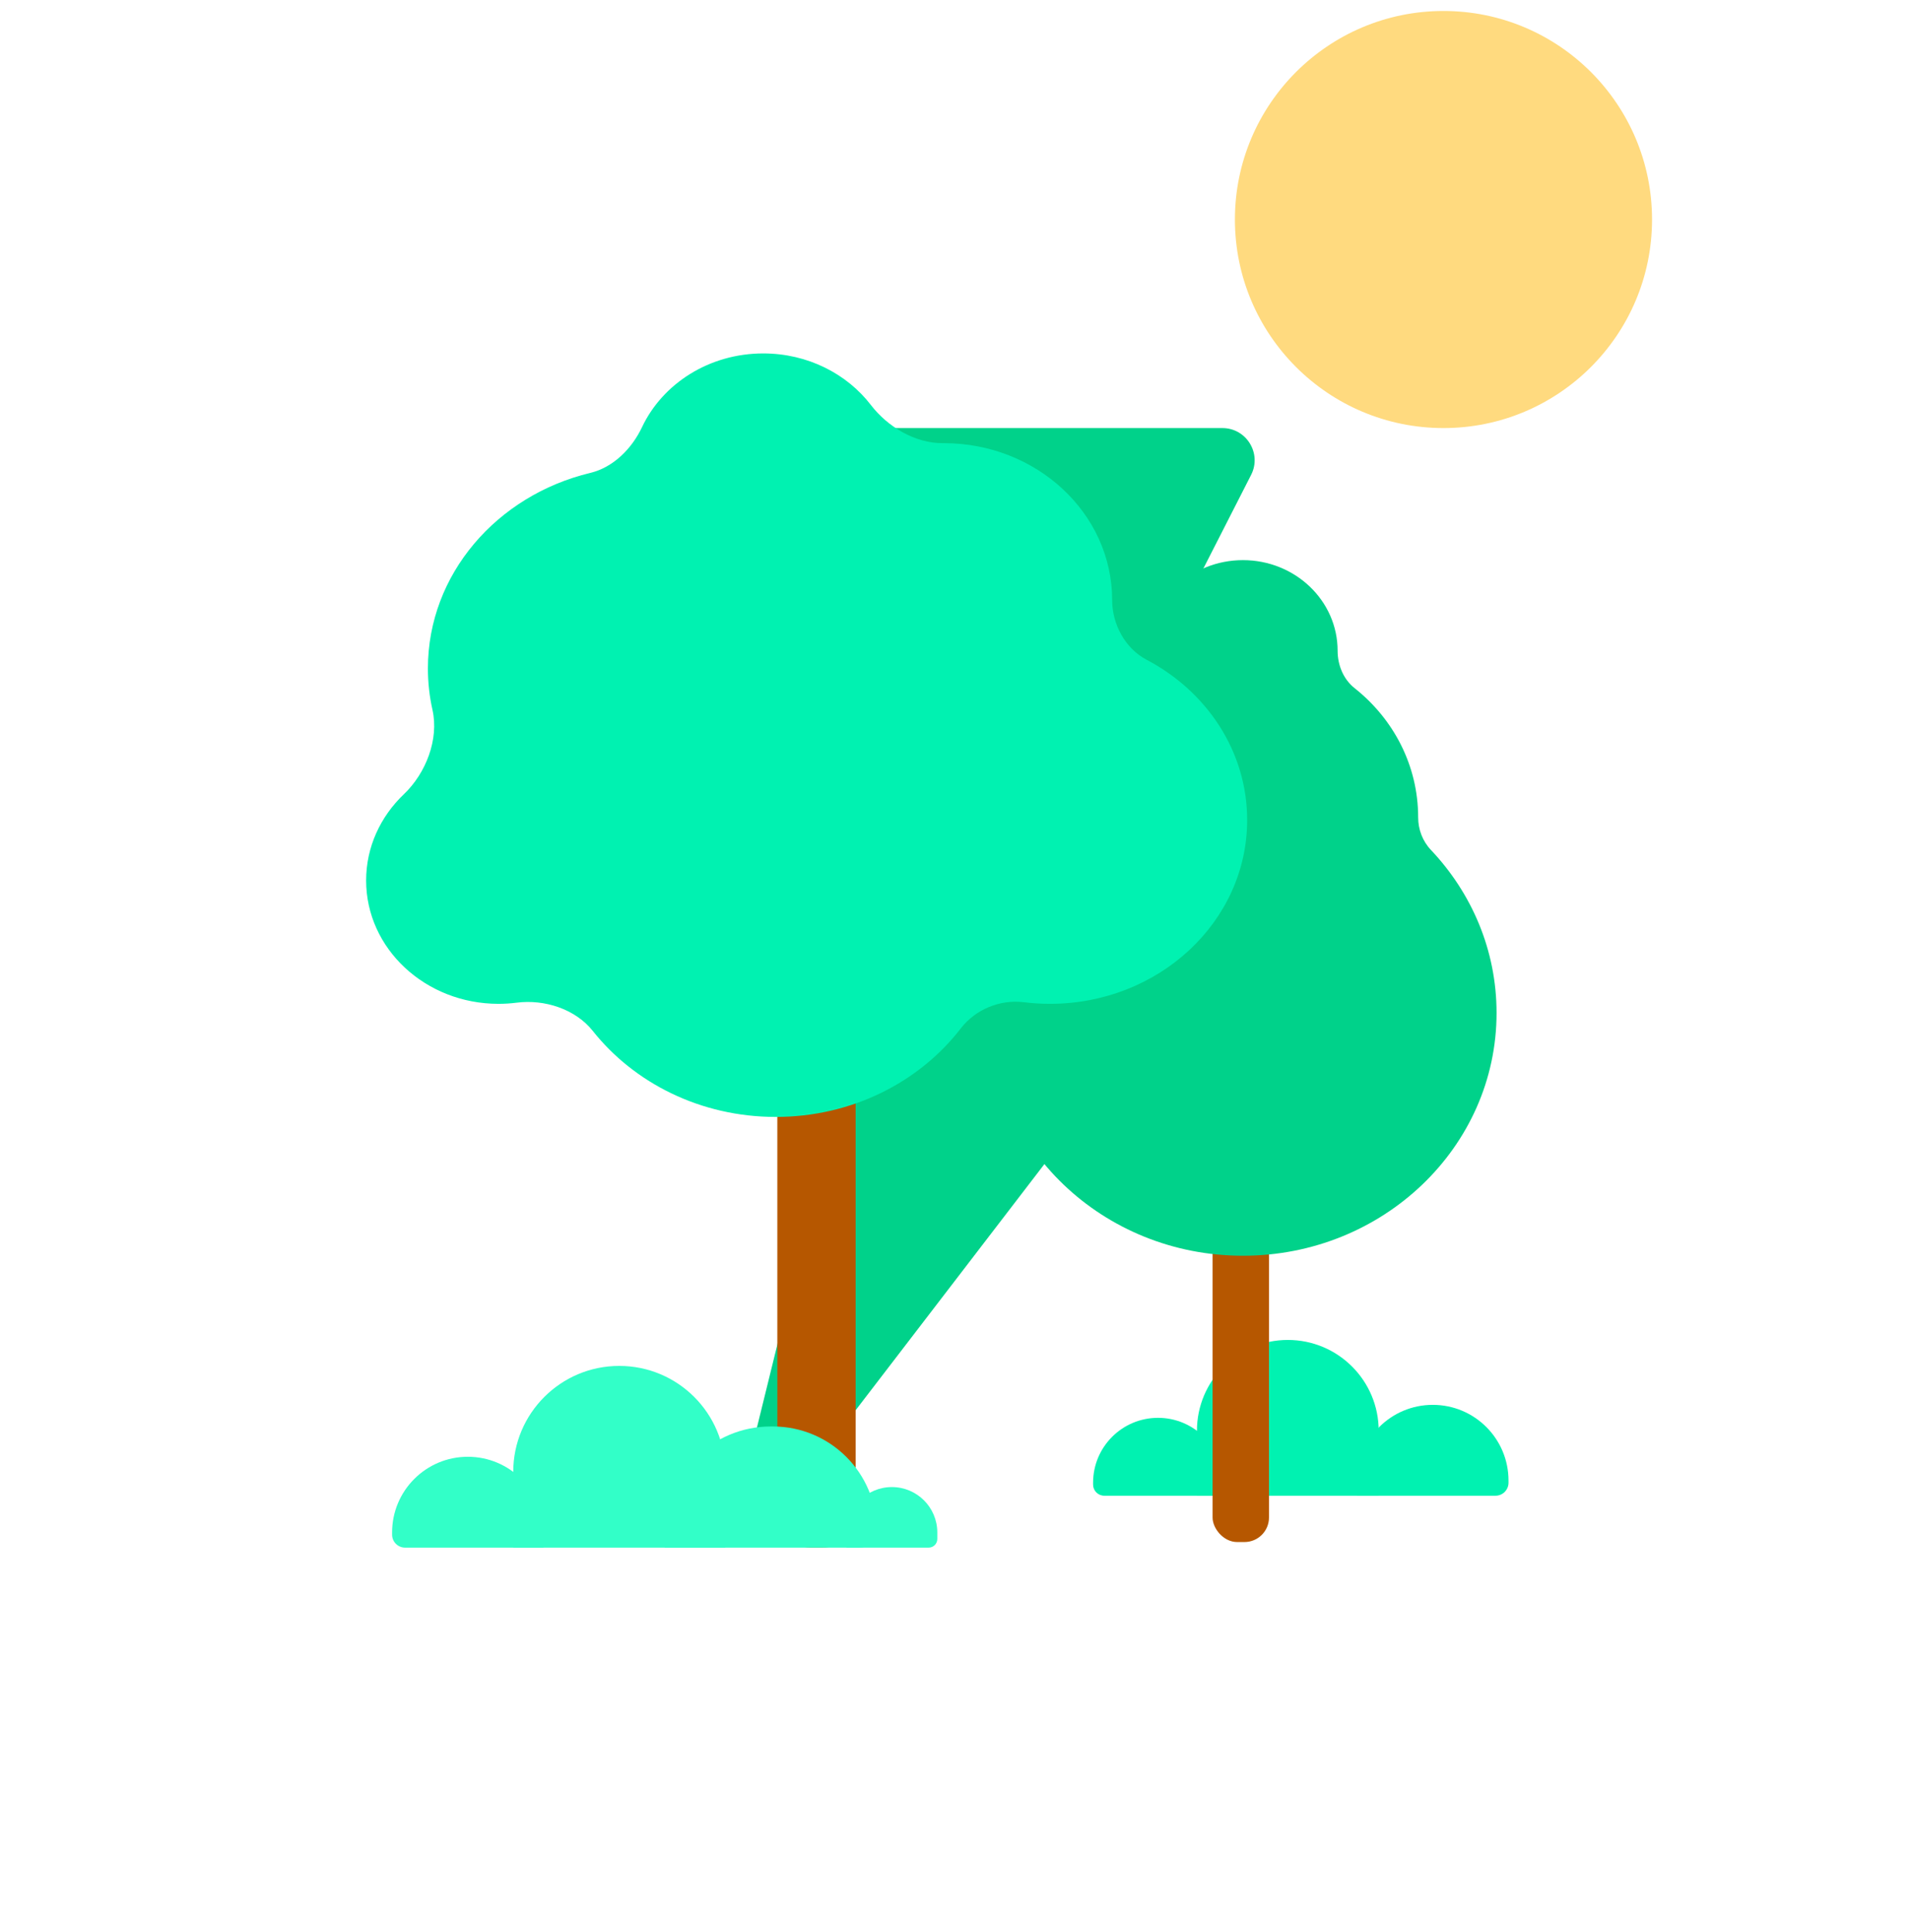
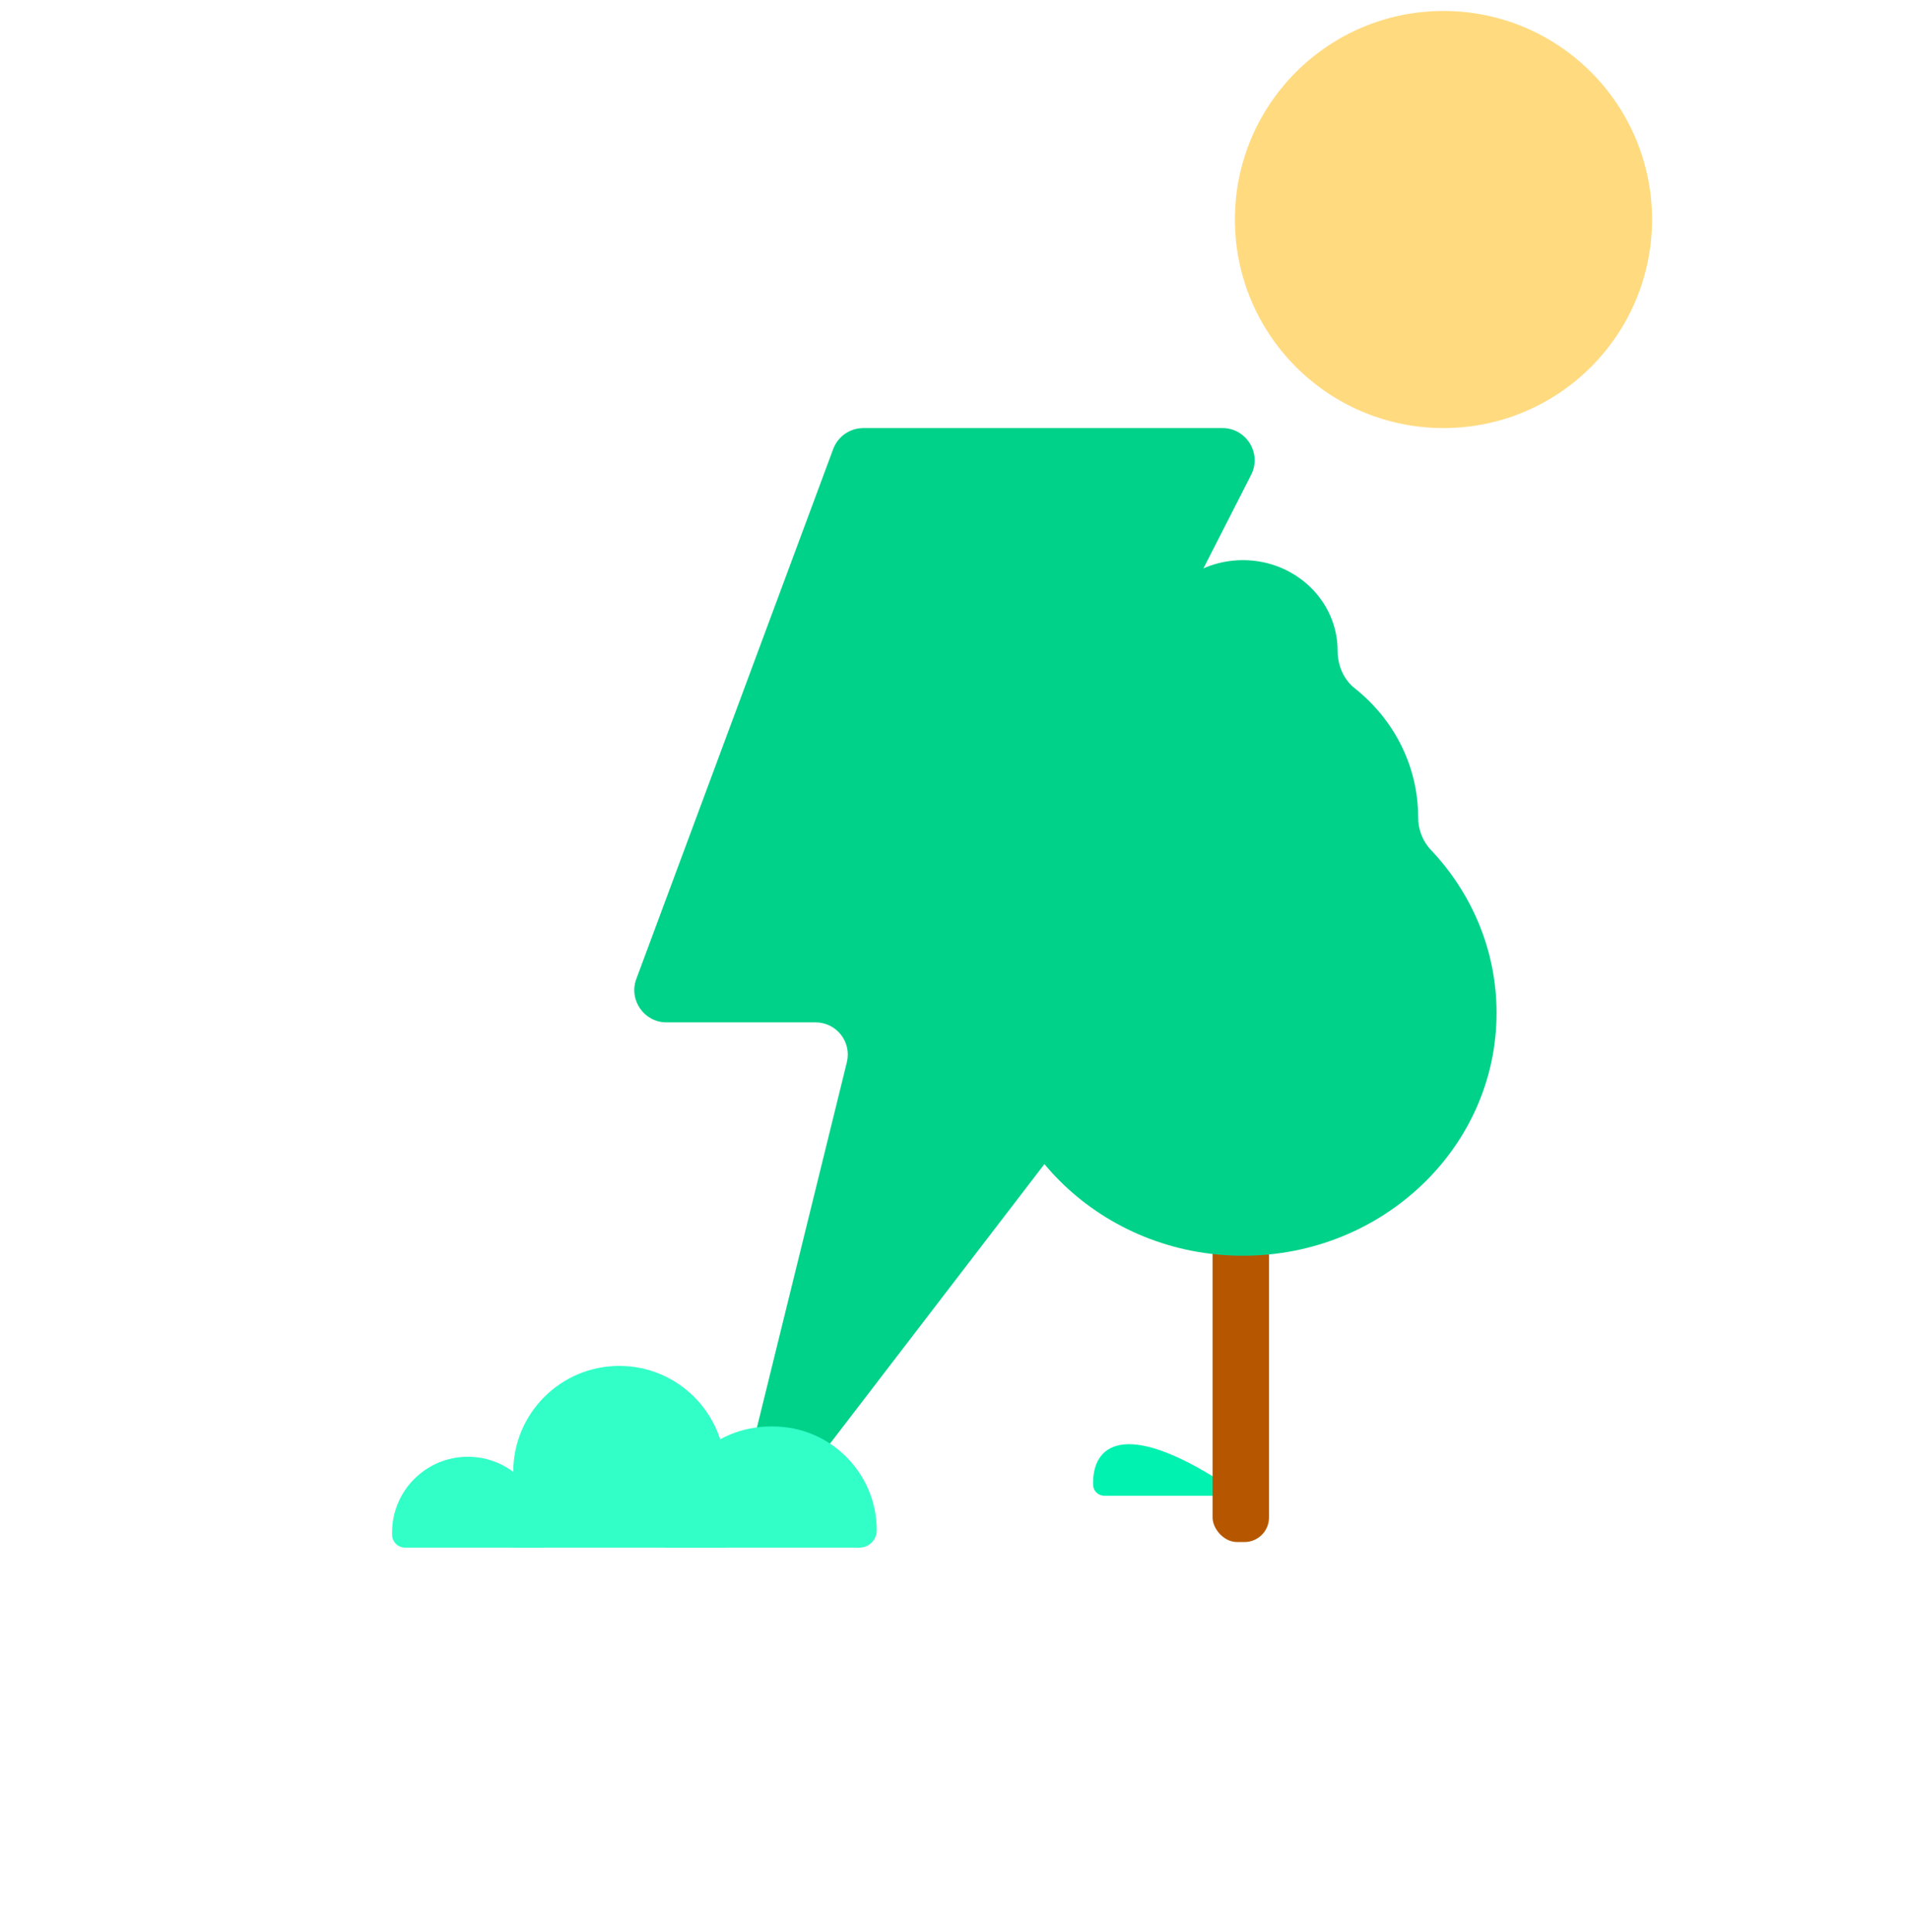
<svg xmlns="http://www.w3.org/2000/svg" width="87" height="88" viewBox="0 0 87 88" fill="none">
  <path d="M39.328 19.5H55.68C56.776 19.5 57.485 20.658 56.987 21.634L50.496 34.365C49.998 35.342 50.707 36.499 51.803 36.499H57.275C58.492 36.499 59.18 37.895 58.439 38.86L36.904 66.939C35.936 68.201 33.934 67.239 34.314 65.695L38.574 48.39C38.802 47.465 38.102 46.572 37.149 46.572H30.361C29.338 46.572 28.629 45.552 28.985 44.593L37.952 20.456C38.165 19.881 38.714 19.5 39.328 19.5Z" fill="#00D28A" />
  <circle cx="65.75" cy="10" r="9.5" fill="#FFDA7F" />
-   <path d="M68.712 67.445C68.712 65.54 67.168 63.996 65.263 63.996C63.358 63.996 61.813 65.54 61.813 67.445V68.135H68.121C68.447 68.135 68.712 67.87 68.712 67.543V67.445Z" fill="#00F2B1" />
-   <path d="M55.703 67.543C55.703 65.911 54.379 64.587 52.747 64.587C51.114 64.587 49.79 65.911 49.79 67.543V67.628C49.79 67.908 50.017 68.135 50.297 68.135H55.703V67.543Z" fill="#00F2B1" />
-   <path d="M62.799 65.178C62.799 62.892 60.946 61.039 58.66 61.039C56.374 61.039 54.52 62.892 54.52 65.178V68.135H62.799V65.178Z" fill="#00F2B1" />
+   <path d="M55.703 67.543C51.114 64.587 49.79 65.911 49.79 67.543V67.628C49.79 67.908 50.017 68.135 50.297 68.135H55.703V67.543Z" fill="#00F2B1" />
  <rect x="55.233" y="51.408" width="2.569" height="18.837" rx="1.116" fill="#B65700" />
  <path fill-rule="evenodd" clip-rule="evenodd" d="M60.928 29.645C60.928 30.289 61.185 30.938 61.702 31.348C63.471 32.75 64.597 34.868 64.597 37.238C64.597 37.783 64.797 38.316 65.18 38.72C67.036 40.683 68.168 43.286 68.168 46.143C68.168 52.251 62.995 57.203 56.615 57.203C50.234 57.203 45.062 52.251 45.062 46.143C45.062 43.286 46.193 40.683 48.05 38.72C48.432 38.316 48.632 37.783 48.632 37.238C48.632 34.868 49.759 32.75 51.527 31.348C52.045 30.938 52.301 30.289 52.301 29.645C52.301 27.365 54.232 25.516 56.615 25.516C58.997 25.516 60.928 27.365 60.928 29.645Z" fill="#00D28A" />
-   <rect x="35.407" y="47.313" width="3.567" height="23.187" rx="1.508" fill="#B65700" />
-   <path fill-rule="evenodd" clip-rule="evenodd" d="M16.677 40.109C16.677 38.579 17.333 37.193 18.396 36.18C19.396 35.227 20.001 33.684 19.699 32.337C19.562 31.727 19.491 31.095 19.491 30.447C19.491 26.164 22.633 22.565 26.886 21.543C27.941 21.29 28.783 20.434 29.247 19.453C30.182 17.478 32.301 16.1 34.766 16.1C36.787 16.1 38.576 17.027 39.67 18.451C40.434 19.445 41.683 20.194 42.937 20.187C42.953 20.187 42.969 20.187 42.985 20.187C47.223 20.187 50.658 23.389 50.658 27.338C50.658 28.439 51.254 29.543 52.228 30.055C54.962 31.491 56.808 34.222 56.808 37.355C56.808 41.979 52.786 45.728 47.824 45.728C47.419 45.728 47.02 45.703 46.629 45.654C45.544 45.52 44.429 45.984 43.761 46.85C41.88 49.291 38.807 50.88 35.337 50.88C31.919 50.88 28.888 49.339 27 46.961C26.208 45.964 24.799 45.513 23.537 45.675C23.265 45.71 22.988 45.728 22.706 45.728C19.376 45.728 16.677 43.212 16.677 40.109Z" fill="#00F2B1" />
  <path d="M17.86 69.81C17.86 67.905 19.404 66.361 21.309 66.361C23.214 66.361 24.758 67.905 24.758 69.81V70.5H18.451C18.124 70.5 17.86 70.235 17.86 69.909V69.81Z" fill="#32FFC8" />
-   <path d="M42.694 69.81C42.694 68.667 41.768 67.741 40.625 67.741C39.482 67.741 38.555 68.667 38.555 69.81V70.5H42.3C42.518 70.5 42.694 70.324 42.694 70.106V69.81Z" fill="#32FFC8" />
  <path d="M30.277 69.81C30.277 67.143 32.439 64.981 35.106 64.981H35.205C37.817 64.981 39.935 67.099 39.935 69.711C39.935 70.147 39.582 70.5 39.147 70.5H30.277V69.81Z" fill="#32FFC8" />
  <path d="M23.378 67.051C23.378 64.384 25.54 62.222 28.207 62.222C30.874 62.222 33.036 64.384 33.036 67.051V70.5H23.378V67.051Z" fill="#32FFC8" />
</svg>